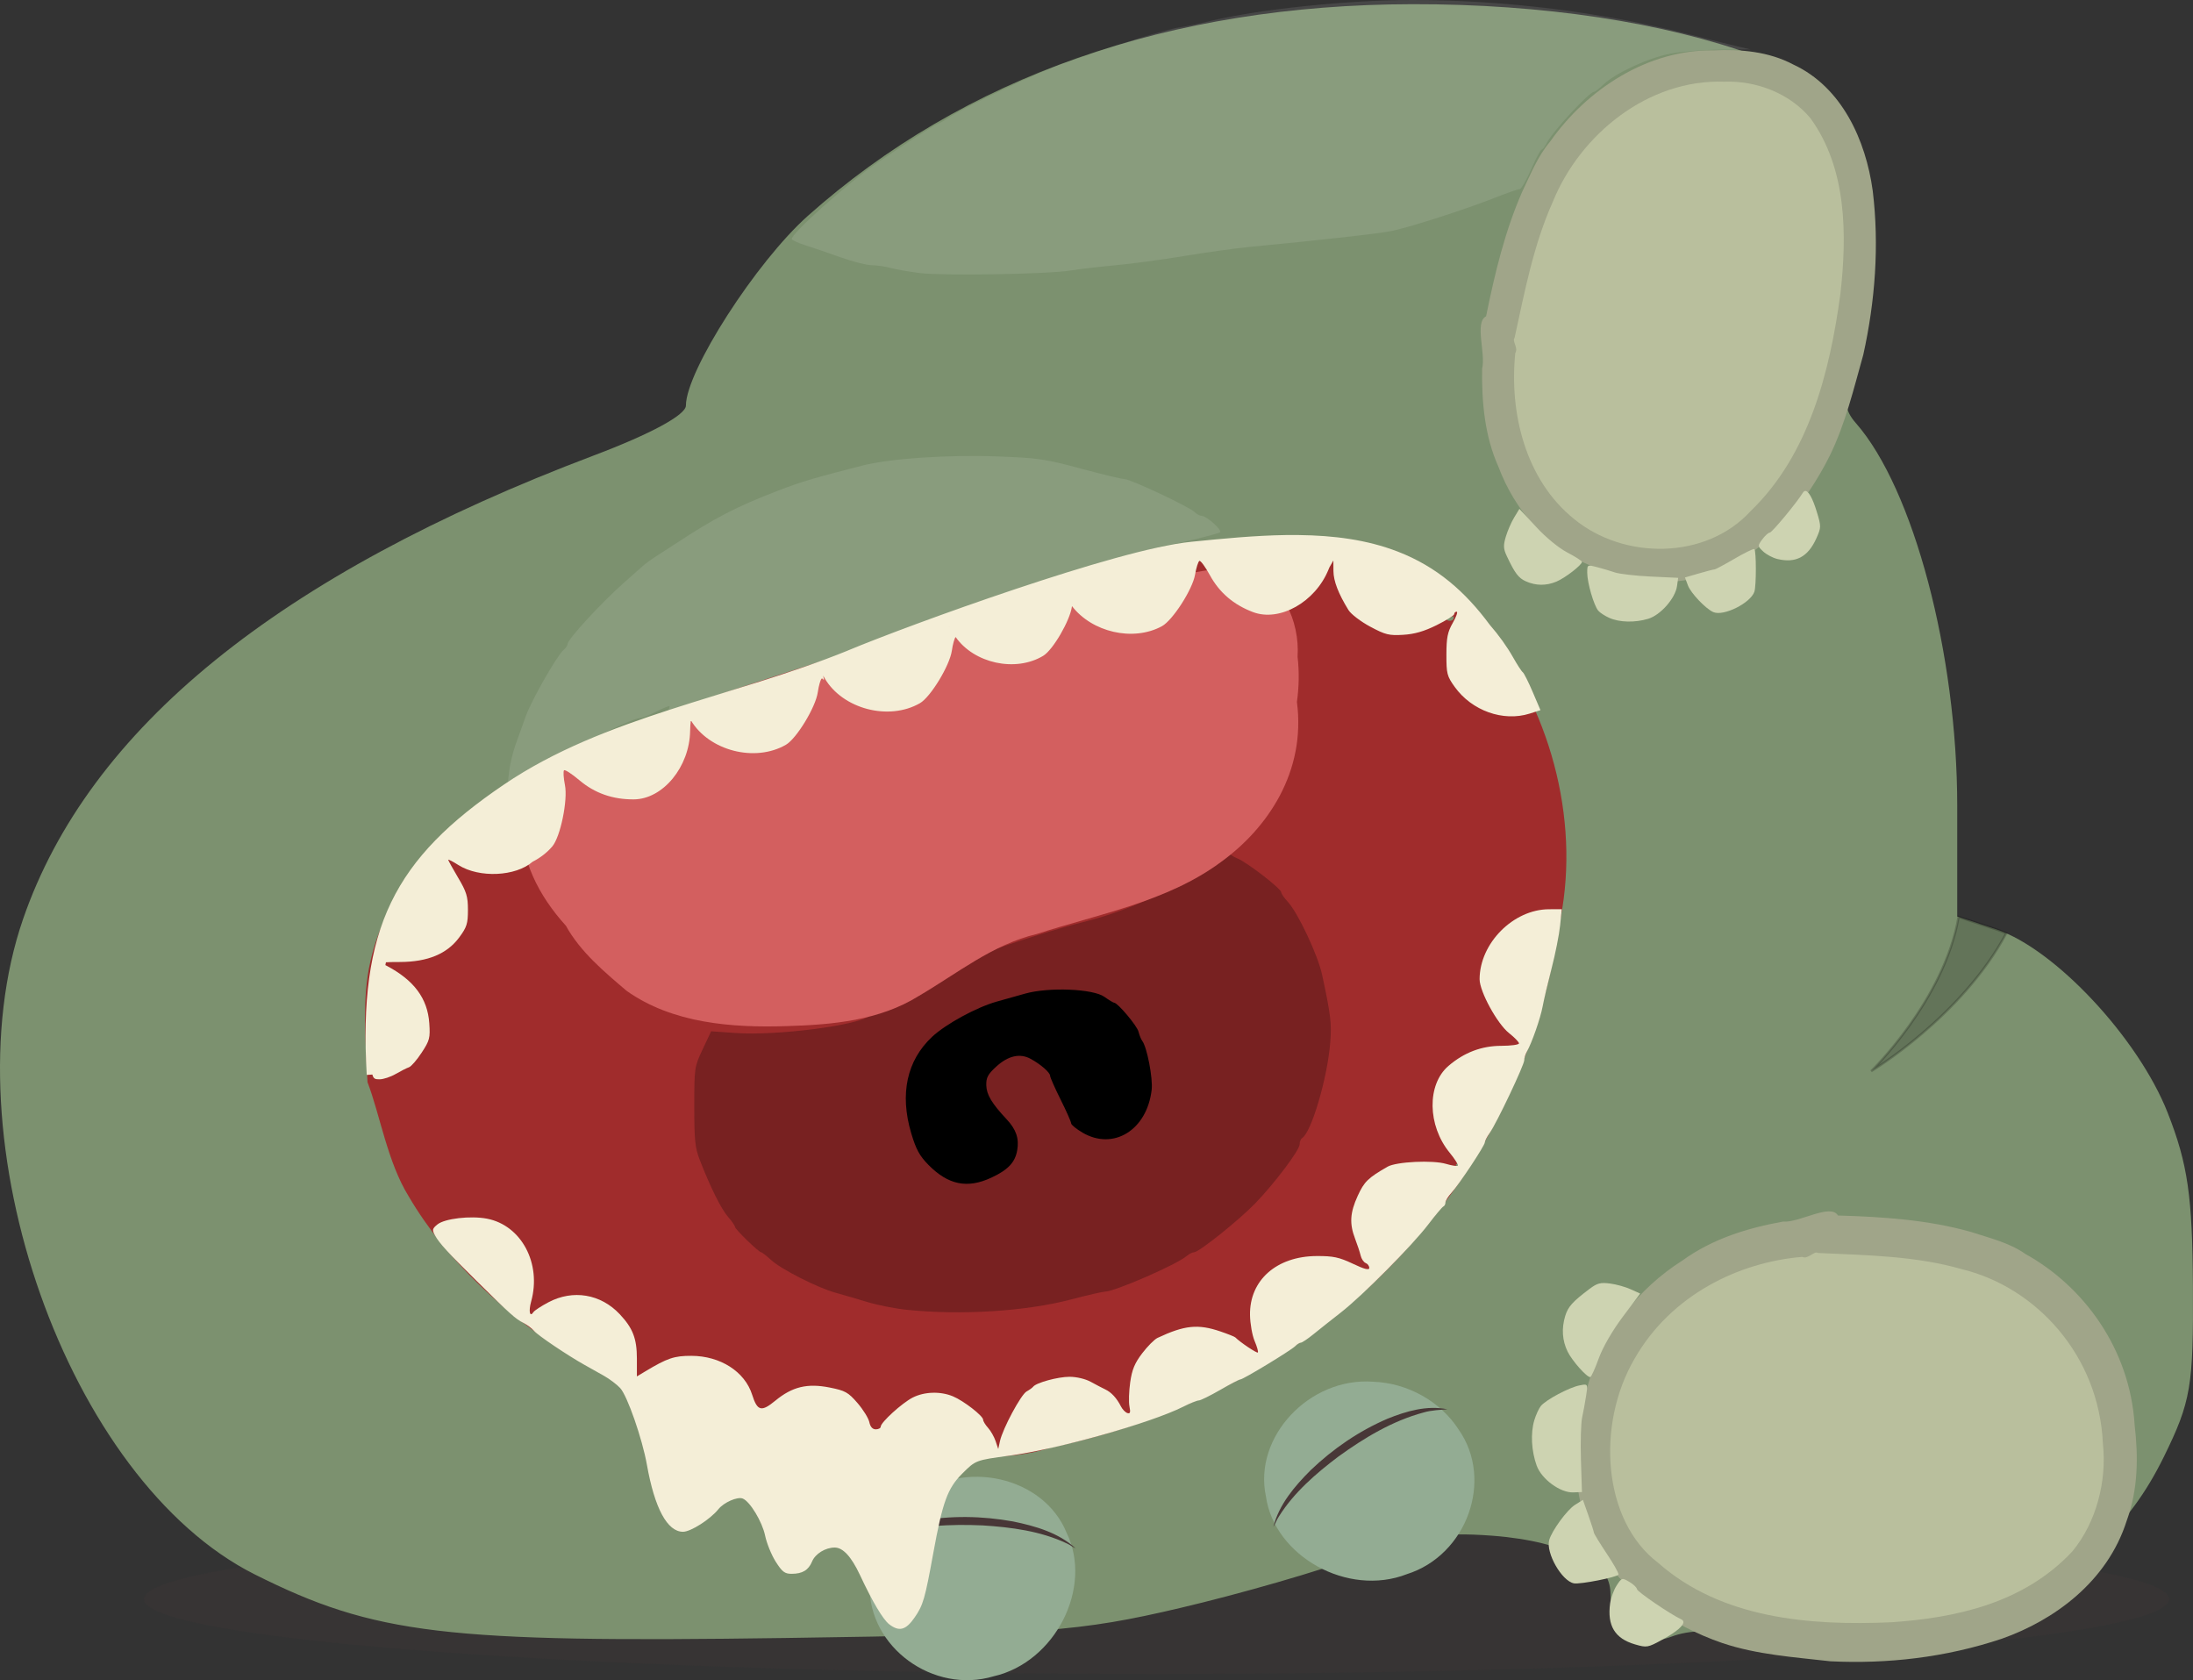
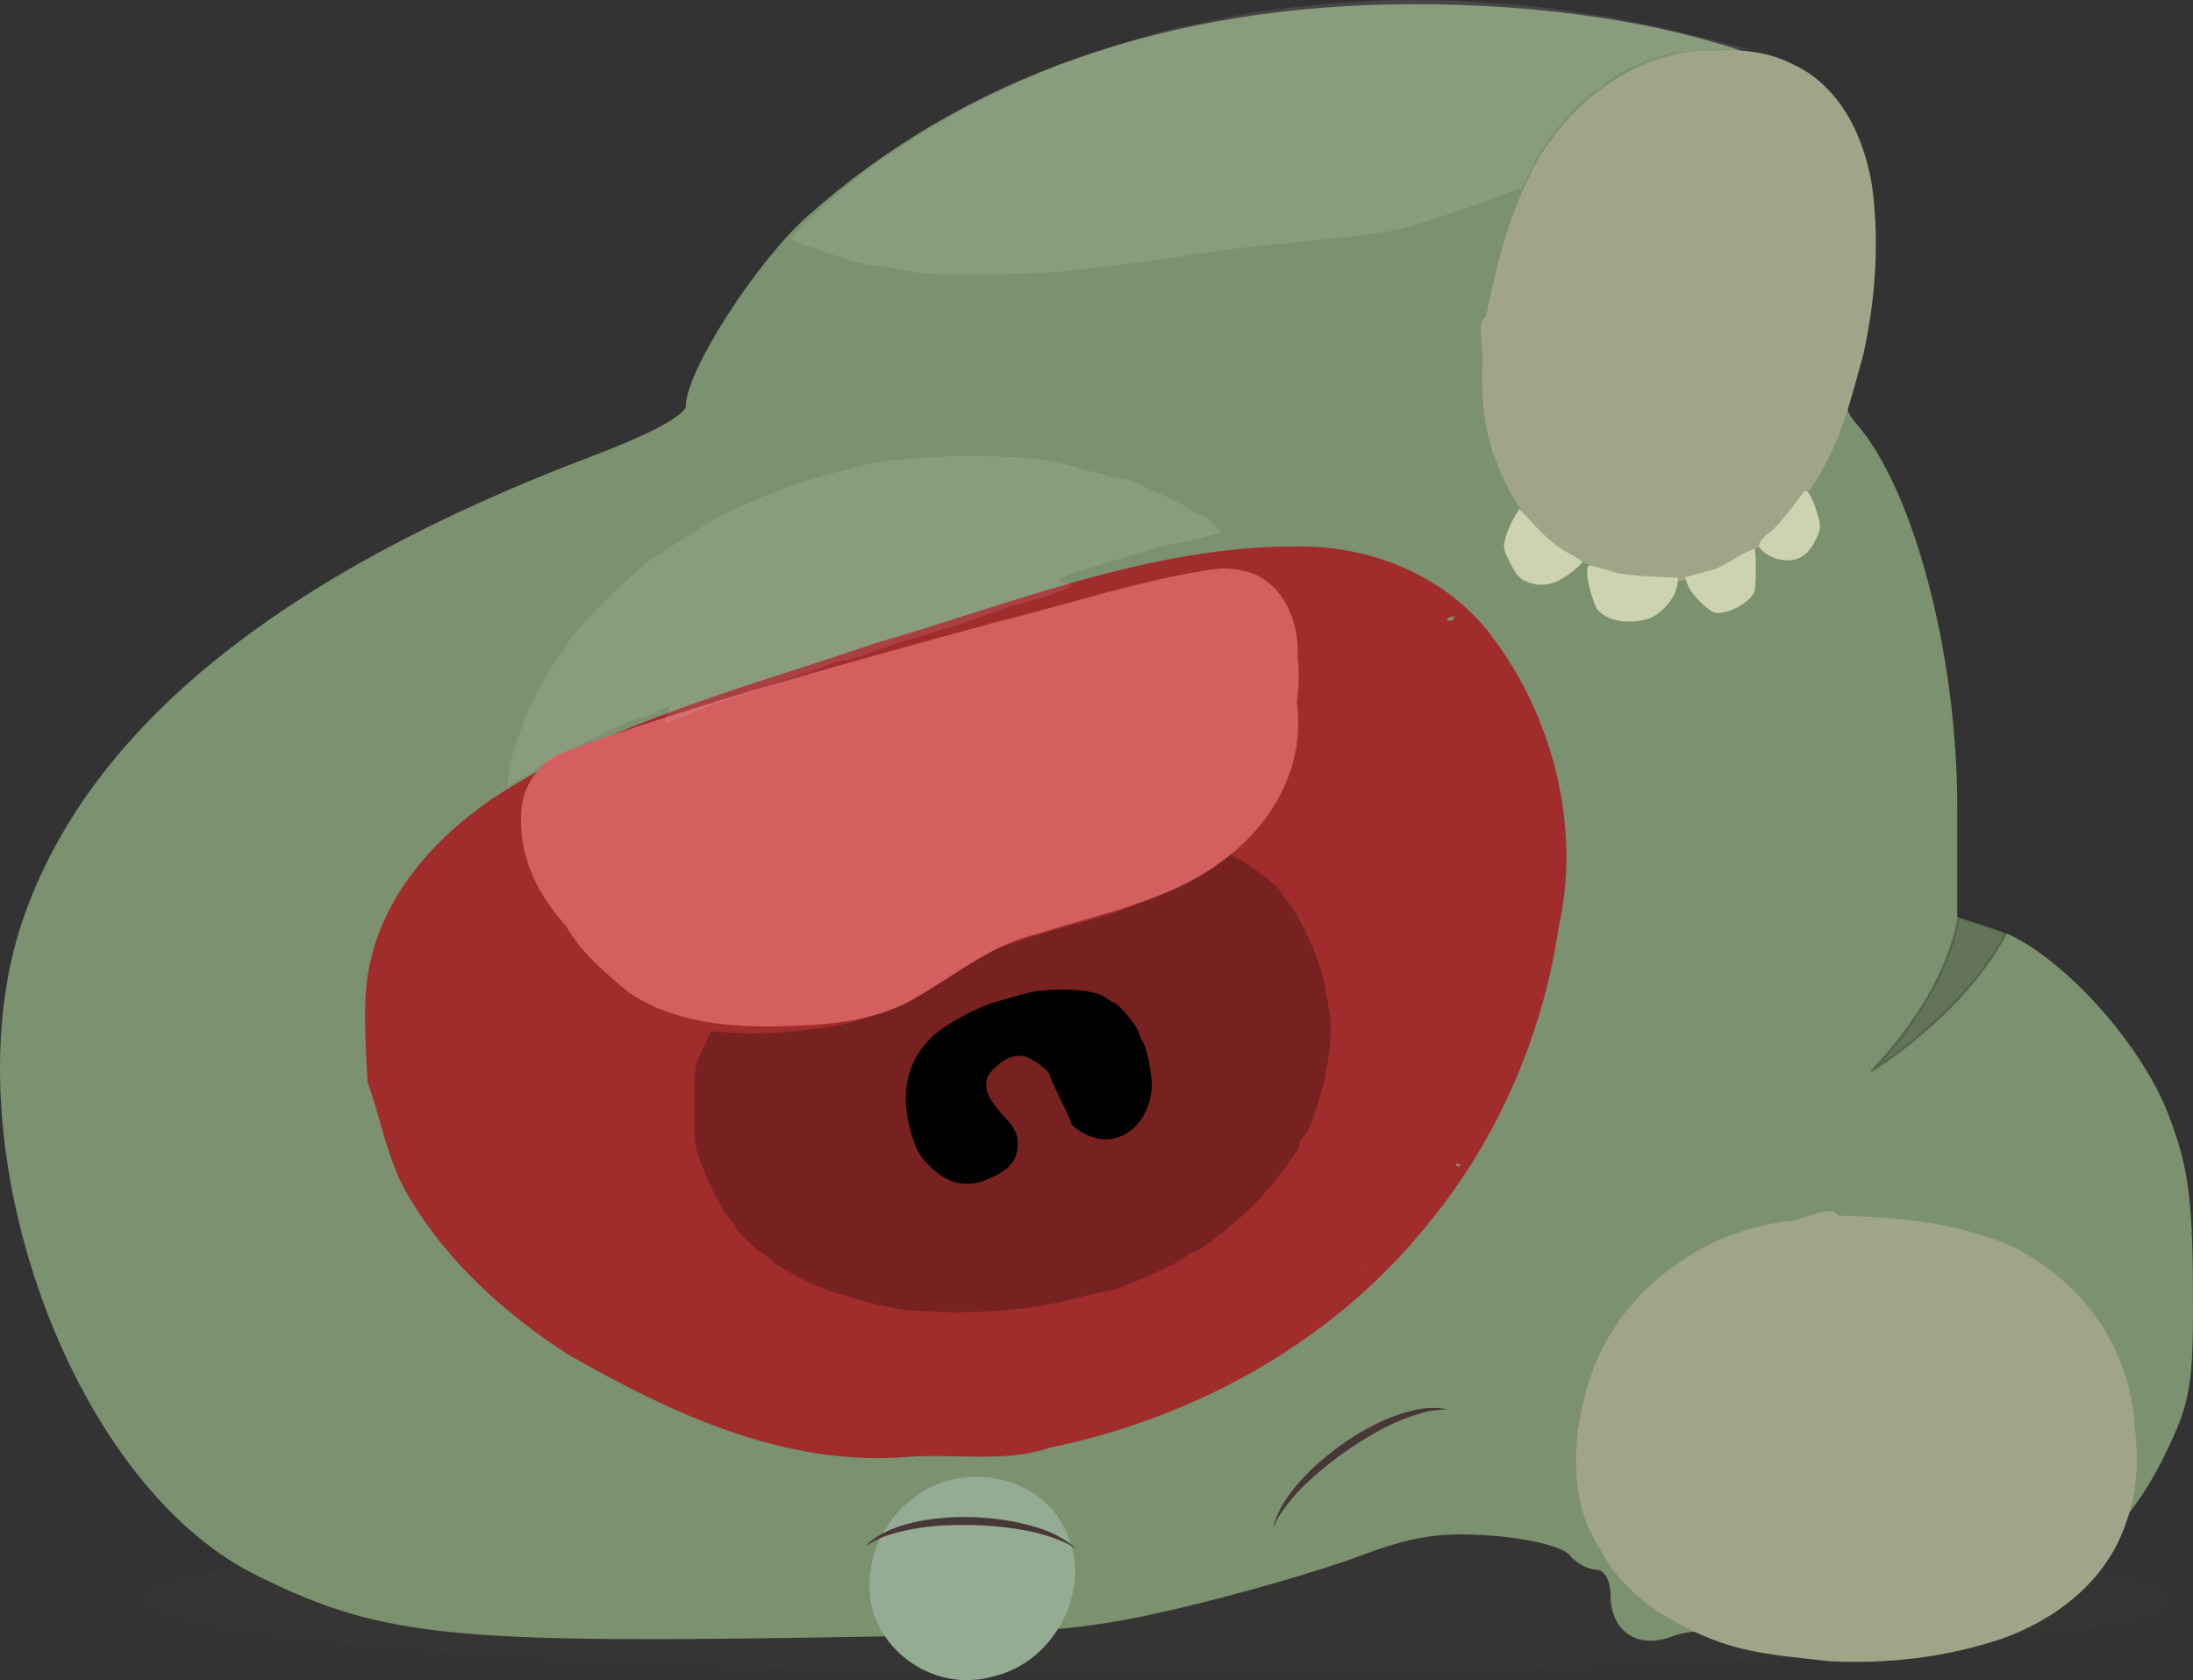
<svg xmlns="http://www.w3.org/2000/svg" xmlns:ns1="http://www.inkscape.org/namespaces/inkscape" xmlns:ns2="http://sodipodi.sourceforge.net/DTD/sodipodi-0.dtd" width="948.743" height="726.818" id="svg2" version="1.1" ns1:version="0.48.5 r10040" ns2:docname="sleepy.svg">
  <rect width="100%" height="100%" fill="#333333" stroke="none" />
  <defs id="defs4" />
  <ns2:namedview id="base" pagecolor="#ffffff" bordercolor="#666666" borderopacity="1.0" ns1:pageopacity="0.0" ns1:pageshadow="2" ns1:zoom="0.9" ns1:cx="313.08124" ns1:cy="367.20676" ns1:document-units="px" ns1:current-layer="layer1" showgrid="false" fit-margin-top="0" fit-margin-left="0" fit-margin-right="0" fit-margin-bottom="0" />
  <g ns1:label="Layer 1" ns1:groupmode="layer" id="layer1" transform="translate(1189.048,-157.162)">
    <path ns2:type="arc" style="opacity:0.2;fill:#483737;fill-opacity:1;stroke:none" id="path4279" ns2:cx="407.38635" ns2:cy="862.58948" ns2:rx="438.06818" ns2:ry="39.772728" d="M 845.455,862.589 A 438.068,39.773 0 1 1 -30.682,862.589 438.068,39.773 0 1 1 845.455,862.589 z" transform="matrix(1,0,0,0.814,-1096.091,146.763)" />
    <path style="fill:#7c916f;fill-opacity:1;stroke:none" d="M -578.054,158.974 C -683.045,159.17 -771.841,190.26 -839.554,250.537 -861.897,270.427 -892.304,317.747 -892.304,332.599 -892.304,336.642 -907.488,344.869 -932.085,354.162 -1068.559,405.724 -1150.594,472.323 -1179.054,554.693 -1211.969,649.96 -1159.723,797.713 -1078.773,838.256 -1026.939,864.216 -996.58,867.836 -849.148,865.724 -738.363,864.138 -721.762,862.896 -678.679,852.787 -652.429,846.627 -617.648,836.582 -601.398,830.474 -577.895,821.64 -566.066,819.797 -543.554,821.474 -527.373,822.68 -513.034,826.259 -510.054,829.849 -507.188,833.303 -502.029,836.131 -498.585,836.131 -495.022,836.131 -492.304,840.794 -492.304,846.943 -492.304,862.831 -480.769,870.733 -465.804,865.099 -458.094,862.197 -447.881,862.067 -437.773,864.724 -411.039,871.752 -356.749,866.121 -326.398,853.162 -289.254,837.303 -268.145,818.381 -252.898,787.318 -241.195,763.478 -240.083,756.889 -240.335,713.412 -240.56,674.551 -242.57,660.66 -251.242,638.568 -263.914,606.284 -300.111,567.549 -325.429,559.193 L -342.304,553.631 -342.304,505.881 C -342.304,440.029 -361.192,368.653 -386.148,340.193 -391.229,334.398 -391.51,330.125 -387.46,319.724 -379.197,298.504 -380.198,231.735 -389.023,215.693 -401.907,192.272 -403.732,190.727 -429.023,181.474 -469.144,166.795 -521.638,158.87 -578.054,158.974 z" id="rect3938" ns1:connector-curvature="0" />
    <path style="fill:#a02c2c;fill-opacity:1;stroke:none" d="M -633.781,393.562 C -694.895,394.884 -752.381,418.64 -810.398,435.395 -866.947,454.871 -926.239,469.625 -976.588,503.018 -1000.945,519.827 -1022.144,543.419 -1028.781,572.969 -1032.569,588.896 -1030.81,607.941 -1030.062,625.25 -1024.564,639.68 -1021.425,659.831 -1012.245,674.68 -995.668,702.925 -970.328,725.758 -942.97,743.262 -898.581,768.683 -848.876,791.81 -796.403,787.379 -775.381,785.81 -754.631,790.13 -734.349,783.29 -672.383,770.42 -613.932,738.405 -573.544,689.377 -542.331,652.562 -521.851,606.509 -514.793,558.571 -504.906,515.138 -517.125,466.771 -544.463,431.336 -564.526,405.443 -597.855,392.417 -630.429,393.621 L -633.781,393.562 z M -646.344,422.125 C -646.764,425.773 -648.425,421.386 -646.344,422.125 z M -560.156,423.719 C -559.229,427.285 -567.234,425.264 -560.156,423.719 z M -557.031,460.719 C -556.85,460.707 -557.101,461.108 -557.031,460.719 z M -558.375,660.406 C -554.6,662.583 -561.58,661.736 -558.375,660.406 z M -597.406,705.844 C -596.965,706.252 -598.386,706.286 -597.406,705.844 z" id="path3909" ns1:connector-curvature="0" />
    <path style="fill:#000000;fill-opacity:1;stroke:none" d="M -731.562,583.969 C -750.355,584.216 -768.872,591.353 -783.875,602.406 -793.717,609.634 -799.599,621.676 -798.2,634 -798.393,648.682 -791.504,665.469 -776.338,669.956 -768.952,672.988 -760.597,668.966 -754.375,664.938 -746.784,659.865 -744.582,648.31 -751.283,641.518 -754.208,636.283 -761.351,631.747 -760.5,625.156 -757.534,618.452 -748.671,612.841 -742,618.25 -730.655,625.824 -732.39,644.464 -718.875,649.719 -705.073,656.275 -689.351,642.877 -689.469,628.656 -689.386,614.167 -694.142,597.842 -706.688,589.406 -714.024,584.138 -722.695,583.427 -731.562,583.969 z" id="path3899" ns1:connector-curvature="0" />
    <path style="fill:#782121;fill-opacity:1;stroke:none" d="M -796.672,723.768 C -801.672,723.257 -809.343,721.751 -813.718,720.422 -818.093,719.093 -824.3,717.279 -827.511,716.391 -835.392,714.212 -850.976,706.301 -855.464,702.203 -857.469,700.371 -859.399,698.872 -859.751,698.872 -860.778,698.872 -871.104,688.845 -871.105,687.847 -871.106,687.348 -872.448,685.406 -874.087,683.531 -877.052,680.14 -881.589,671.027 -886.249,659.099 -888.362,653.692 -888.691,650.551 -888.688,635.804 -888.685,618.981 -888.638,618.657 -885.035,611.017 L -881.385,603.276 -870.847,604.018 C -852.748,605.292 -817.271,600.679 -812.638,596.448 -812.044,595.906 -810.51,595.446 -809.229,595.426 -806.297,595.38 -792.963,588.02 -778.364,578.391 -772.184,574.314 -765.337,570.303 -763.149,569.478 -750.671,564.772 -731.448,558.759 -718.831,555.616 -701.532,551.307 -677.804,540.648 -665.99,531.879 -662.24,529.096 -658.796,526.284 -658.337,525.629 -657.772,524.824 -657.497,524.854 -657.485,525.723 -657.475,526.428 -655.806,527.665 -653.774,528.471 -649.592,530.131 -634.74,541.609 -634.74,543.181 -634.74,543.746 -633.492,545.556 -631.966,547.202 -627.492,552.03 -618.874,570.371 -617.032,578.986 -613.335,596.269 -612.916,599.749 -613.537,607.963 -614.688,623.178 -621.673,646.983 -625.721,649.484 -626.307,649.846 -626.786,651.047 -626.786,652.152 -626.786,654.657 -637.451,668.845 -645.957,677.657 -653.007,684.959 -670.383,698.872 -672.453,698.872 -673.175,698.872 -674.573,699.565 -675.56,700.412 -679.981,704.207 -706.849,715.917 -711.135,715.917 -712.059,715.917 -718.671,717.449 -725.829,719.32 -745.379,724.433 -773.145,726.176 -796.672,723.768 z M -760.188,666.603 C -752.895,663.207 -749.861,659.978 -748.962,654.656 -748.11,649.614 -749.447,645.732 -753.541,641.352 -759.988,634.457 -762.237,630.709 -762.352,626.676 -762.447,623.325 -761.689,621.888 -758.091,618.591 -752.897,613.833 -747.791,612.676 -743.155,615.206 -738.768,617.6 -734.74,621.118 -734.74,622.556 -734.74,623.195 -732.695,627.816 -730.195,632.826 -727.695,637.836 -725.649,642.452 -725.649,643.083 -725.649,643.714 -723.431,645.531 -720.72,647.119 -707.332,654.966 -692.838,645.998 -690.811,628.613 -690.224,623.576 -692.831,610.088 -694.912,607.395 -695.395,606.77 -696.116,604.98 -696.513,603.417 -697.17,600.837 -705.53,590.917 -707.049,590.917 -707.399,590.917 -709.295,589.771 -711.264,588.369 -716.168,584.877 -735.312,584.1 -745.536,586.977 -749.286,588.033 -754.816,589.587 -757.826,590.43 -766.566,592.88 -779.898,600.147 -785.819,605.69 -796.722,615.896 -799.871,630.402 -794.853,647.305 -792.759,654.358 -791.241,657.151 -787.367,661.081 -778.823,669.748 -770.551,671.428 -760.188,666.603 z" id="path3129" ns1:connector-curvature="0" />
    <path style="fill:#93ac93;fill-opacity:1;stroke:none" d="M -793.836,805.213 C -772.129,788.032 -737.458,795.867 -727.593,820.26 -716.1,843.802 -732.473,876.201 -759.167,882.292 -785.285,890.109 -813.302,869.713 -812.837,843.044 -813.18,828.633 -805.878,814.035 -793.836,805.213 z" id="path3974" ns1:connector-curvature="0" />
    <path style="fill:#483737;fill-opacity:1;stroke:none" d="M -723.737,826.926 C -731.135,820.172 -741.13,817.297 -750.73,815.329 -764.063,812.909 -777.883,812.659 -791.225,815.151 -799.643,816.901 -808.413,819.661 -814.606,825.932 -812.158,824.557 -808.509,822.372 -805.267,821.4 -792.001,816.989 -777.782,816.422 -763.921,817.021 -751.547,817.819 -738.874,819.446 -727.554,824.807 -726.232,825.352 -724.977,826.436 -723.737,826.926 z" id="path4168-1-2" ns1:connector-curvature="0" />
-     <path style="fill:#f4eed7;fill-opacity:1;stroke:none" d="M -804.348,859.804 C -807.039,857.732 -811.598,850.051 -817.051,838.399 -820.716,830.568 -824.369,826.599 -827.91,826.599 -831.956,826.599 -836.324,829.277 -837.71,832.609 -839.289,836.401 -841.889,837.963 -846.622,837.963 -849.557,837.963 -850.677,837.103 -853.464,832.707 -855.297,829.817 -857.36,824.741 -858.048,821.427 -859.303,815.379 -864.623,806.598 -867.761,805.394 -870.061,804.511 -875.875,807.069 -878.245,810.005 -881.796,814.406 -890.211,819.781 -893.551,819.781 -900.358,819.781 -905.821,809.65 -909.177,790.804 -911.195,779.467 -917.666,760.907 -920.753,757.599 -922.196,756.052 -925.325,753.686 -927.705,752.341 -930.086,750.995 -933.922,748.84 -936.228,747.551 -943.57,743.448 -956.441,734.771 -958.035,732.85 -958.882,731.83 -960.964,730.276 -962.662,729.398 -966.123,727.609 -968.225,725.725 -982.608,711.53 -995.261,699.041 -999.037,694.911 -1000.876,691.546 -1002.163,689.19 -1002.037,688.639 -999.789,686.818 -996.647,684.274 -985.495,682.977 -978.401,684.331 -963.5,687.175 -954.683,703.685 -959.261,720.172 -960.444,724.433 -959.838,727.191 -958.258,724.738 -957.823,724.063 -954.915,722.16 -951.795,720.51 -941.181,714.894 -929.178,716.893 -920.947,725.647 -915.268,731.688 -913.517,736.21 -913.517,744.839 L -913.517,752.577 -909.924,750.417 C -900.334,744.65 -897.353,743.645 -889.925,743.67 -877.409,743.711 -866.819,750.488 -863.656,760.479 -861.406,767.587 -859.659,768.039 -853.631,763.072 -846.294,757.028 -839.807,755.456 -830.138,757.378 -823.389,758.719 -822.119,759.423 -818.109,764.045 -815.643,766.887 -813.327,770.619 -812.962,772.338 -812.523,774.4 -811.572,775.463 -810.166,775.463 -808.995,775.463 -808.036,774.951 -808.036,774.325 -808.036,772.477 -798.818,764.081 -794.206,761.728 -789.137,759.142 -782.184,758.93 -776.761,761.196 -772.131,763.13 -763.718,769.66 -763.718,771.318 -763.718,771.955 -762.76,773.531 -761.589,774.821 -760.419,776.112 -758.948,778.701 -758.32,780.576 L -757.18,783.986 -756.442,780.576 C -755.276,775.194 -747.357,760.426 -744.912,759.074 -743.693,758.401 -742.418,757.481 -742.08,757.03 -740.784,755.303 -731.381,752.736 -726.359,752.737 -723.303,752.738 -719.439,753.657 -717.127,754.931 -714.939,756.137 -712.106,757.617 -710.83,758.22 -708.246,759.442 -705.88,762.021 -704.103,765.551 -703.453,766.841 -702.205,768.134 -701.329,768.423 -700.109,768.826 -699.895,768.155 -700.415,765.557 -700.788,763.692 -700.645,758.995 -700.097,755.12 -699.324,749.655 -698.159,746.838 -694.899,742.564 -692.587,739.533 -689.612,736.543 -688.286,735.919 -676.575,730.409 -670.764,729.815 -661.029,733.133 -657.82,734.227 -654.939,735.381 -654.627,735.697 -652.582,737.765 -645.296,742.647 -644.878,742.229 -644.598,741.95 -645.221,739.725 -646.261,737.285 -647.302,734.845 -648.203,729.781 -648.265,726.031 -648.512,710.961 -636.774,700.579 -619.399,700.502 -612.268,700.471 -609.717,701.013 -603.774,703.825 -598.712,706.22 -596.672,706.744 -596.672,705.65 -596.672,704.806 -597.371,703.847 -598.226,703.519 -599.081,703.191 -600.062,701.73 -600.407,700.272 -600.751,698.814 -601.819,695.576 -602.78,693.076 -605.306,686.505 -605.02,681.774 -601.655,674.442 -598.834,668.296 -597.227,666.727 -588.775,661.863 -584.978,659.677 -569.191,658.916 -563.434,660.641 -560.968,661.38 -558.688,661.721 -558.366,661.399 -558.045,661.078 -559.631,658.557 -561.892,655.798 -571.537,644.028 -571.781,626.291 -562.408,618.253 -555.641,612.45 -548.089,609.577 -539.57,609.565 -535.351,609.559 -531.899,609.085 -531.899,608.513 -531.899,607.94 -533.85,605.927 -536.233,604.04 -541.336,599.998 -548.948,586.042 -548.938,580.744 -548.911,565.216 -534.382,550.557 -518.951,550.488 L -513.389,550.463 -514.116,557.565 C -514.516,561.471 -516.165,569.781 -517.782,576.031 -519.399,582.281 -521.144,589.696 -521.66,592.508 -522.592,597.586 -526.338,608.314 -528.499,612.095 -529.119,613.18 -529.627,614.846 -529.627,615.797 -529.627,617.871 -541.531,642.951 -544.546,647.229 -545.715,648.888 -546.672,650.73 -546.672,651.322 -546.672,652.714 -557.776,669.491 -561.138,673.178 -562.557,674.735 -563.718,676.61 -563.718,677.345 -563.718,678.081 -564.118,678.853 -564.608,679.061 -565.098,679.27 -568.035,682.764 -571.135,686.826 -578.25,696.149 -599.524,717.572 -608.999,724.955 -612.966,728.047 -618.256,732.238 -620.754,734.27 -623.252,736.301 -625.723,737.963 -626.244,737.963 -626.765,737.963 -627.882,738.653 -628.726,739.498 -630.596,741.367 -651.212,753.872 -652.425,753.872 -652.901,753.872 -656.838,755.917 -661.175,758.417 -665.511,760.917 -669.664,762.963 -670.403,762.963 -671.143,762.963 -674.16,764.175 -677.108,765.657 -691.201,772.742 -731.126,783.989 -752.354,786.853 -766.992,788.828 -766.947,788.811 -772.818,794.682 -779.109,800.973 -781.255,806.869 -785.263,828.872 -788.914,848.918 -789.649,851.46 -793.345,856.832 -797.133,862.337 -800.038,863.122 -804.348,859.804 z" id="path3903" ns1:connector-curvature="0" />
    <path ns1:connector-curvature="0" style="fill:#d35f5f;fill-opacity:1;stroke:none" d="M -660.219,403.031 C -660.695,403.036 -661.179,403.066 -661.656,403.094 -694.296,407.497 -725.636,418.326 -757.562,426.125 -820.878,443.485 -884.452,460.533 -946.188,482.812 -956.946,487.676 -964.068,499.035 -963.594,510.938 -964.211,528.707 -955.974,544.715 -944.219,557.625 -937.991,568.923 -927.676,577.495 -918,585.75 -898.106,599.882 -872.319,601.821 -848.562,601.031 -828.955,600.453 -808.591,598.632 -791.656,588.062 -774.993,578.332 -759.537,565.664 -740.469,561.188 -713.467,552.421 -684.2,547.292 -660.969,530.156 -640.45,515.358 -624.015,490.809 -627.969,460.844 -627.969,460.844 -627.969,460.813 -627.969,460.812 -627.967,460.802 -627.97,460.791 -627.969,460.781 -627.062,454.34 -626.928,447.781 -627.688,441.25 -626.657,425.968 -634.43,408.066 -650.375,404.219 -653.589,403.517 -656.887,402.999 -660.219,403.031 z" id="use4135" />
-     <path style="fill:#93ac93;fill-opacity:1;stroke:none" d="M -594.966,754.869 C -622.573,752.815 -646.887,778.743 -641.378,804.473 -637.694,830.41 -605.971,848.055 -580.452,838.131 -554.443,829.959 -542.681,797.361 -558.021,775.539 -565.817,763.415 -580.049,755.422 -594.966,754.869 z" id="use3960" ns1:connector-curvature="0" />
    <path style="opacity:0.1;fill:#ffffff;fill-opacity:1;stroke:none" d="M -791.256,275.268 C -795.858,274.691 -801.483,273.702 -803.756,273.07 -806.029,272.439 -809.678,271.913 -811.866,271.901 -814.053,271.889 -820.19,270.326 -825.502,268.427 -830.815,266.529 -837.568,264.221 -840.51,263.299 -843.452,262.378 -846.13,261.184 -846.462,260.648 -847.548,258.89 -822.315,236.292 -809.551,227.591 -797.547,219.409 -785.057,211.358 -783.506,210.804 -782.542,210.459 -780.474,209.299 -778.911,208.226 -772.224,203.637 -740.171,188.458 -728.911,184.549 -712.82,178.963 -708.157,177.413 -696.142,173.658 -689.056,171.444 -681.13,169.323 -678.528,168.945 -675.926,168.568 -669.962,167.334 -665.275,166.205 -644.135,161.11 -605.553,157.123 -577.775,157.162 -537.409,157.22 -496.114,162.373 -457.888,172.124 -450.388,174.037 -441.44,176.262 -438.002,177.07 L -431.752,178.537 -444.82,178.633 C -452.008,178.685 -461.724,179.464 -466.411,180.363 -475.924,182.187 -490.221,188.779 -495.32,193.691 -497.157,195.461 -499.027,196.91 -499.475,196.91 -501.482,196.91 -517.241,213.924 -519.736,218.785 -520.619,220.503 -521.697,221.91 -522.131,221.91 -522.566,221.91 -524.595,225.745 -526.638,230.432 -528.682,235.12 -530.905,238.955 -531.579,238.955 -532.252,238.955 -537.169,240.673 -542.505,242.772 -555.223,247.777 -578.981,255.428 -586.866,257.059 -592.435,258.211 -617.25,260.996 -648.229,263.947 -654.167,264.513 -666.951,266.286 -676.638,267.888 -686.326,269.49 -699.877,271.314 -706.752,271.942 -713.627,272.571 -722.32,273.588 -726.07,274.203 -735.694,275.782 -781.236,276.526 -791.256,275.268 z" id="path4001" ns1:connector-curvature="0" />
    <path style="opacity:0.1;fill:#ffffff;fill-opacity:1;stroke:none" d="M -968.871,491.51 C -968.502,488.167 -967.242,482.748 -966.071,479.466 -964.9,476.185 -962.88,470.56 -961.582,466.966 -959.045,459.94 -948.001,440.605 -945.195,438.276 -944.256,437.496 -943.487,436.339 -943.487,435.704 -943.487,433.719 -928.36,417.32 -918.878,409.027 -915.85,406.379 -912.389,403.311 -911.186,402.209 -909.983,401.107 -907.38,399.182 -905.402,397.932 -903.424,396.682 -899.551,394.175 -896.794,392.36 -879.915,381.246 -870.418,376.327 -852.588,369.464 -842.478,365.573 -837.568,364.108 -816.214,358.615 -804.022,355.479 -779.056,353.793 -757.068,354.62 -739.915,355.266 -736.785,355.727 -721.451,359.869 -712.205,362.366 -703.695,364.41 -702.539,364.41 -699.968,364.41 -674.53,376.386 -672.243,378.673 -671.338,379.578 -669.936,380.319 -669.128,380.319 -667.04,380.319 -660.012,386.681 -661.253,387.448 -662.579,388.268 -681.375,392.82 -683.415,392.815 -684.267,392.814 -690.845,394.643 -698.032,396.881 -705.22,399.119 -715.566,402.317 -721.023,403.987 -726.48,405.657 -730.954,407.351 -730.966,407.752 -730.977,408.153 -729.635,408.821 -727.982,409.236 -726.301,409.658 -725.424,410.407 -725.993,410.936 -727.25,412.106 -742.624,417.31 -748.032,418.396 -750.22,418.835 -753.544,419.849 -755.419,420.649 -761.033,423.043 -790.3,432.663 -795.192,433.721 -797.692,434.262 -804.511,436.53 -810.346,438.762 -816.181,440.993 -822.217,442.819 -823.76,442.819 -825.304,442.819 -828.711,443.785 -831.333,444.966 -833.955,446.147 -838.913,448.002 -842.351,449.087 -845.788,450.173 -853.459,452.792 -859.396,454.907 -865.334,457.023 -870.611,458.748 -871.124,458.741 -872.212,458.726 -895.334,467.546 -898.427,469.156 -901.329,470.667 -902.061,469.514 -900.447,465.972 -899.697,464.326 -899.239,462.824 -899.429,462.634 -899.62,462.444 -902.23,463.533 -905.23,465.053 -908.23,466.574 -911.442,467.819 -912.366,467.819 -915.827,467.819 -952.74,486.011 -956.878,489.755 -957.953,490.728 -960.11,492.066 -961.671,492.728 -963.232,493.39 -965.642,494.755 -967.026,495.76 L -969.543,497.588 -968.871,491.51 z" id="path4275" ns1:connector-curvature="0" />
-     <path style="font-size:medium;font-style:normal;font-variant:normal;font-weight:normal;font-stretch:normal;text-indent:0;text-align:start;text-decoration:none;line-height:normal;letter-spacing:normal;word-spacing:normal;text-transform:none;direction:ltr;block-progression:tb;writing-mode:lr-tb;text-anchor:start;baseline-shift:baseline;color:#000000;fill:#f4eed7;fill-opacity:1;stroke:none;stroke-width:6;marker:none;visibility:visible;display:inline;overflow:visible;enable-background:accumulate;font-family:Sans;-inkscape-font-specification:Sans" d="M -632.827,388.616 C -646.112,388.81 -659.834,390.142 -673.639,391.523 -690.14,393.173 -720.172,402.09 -749.858,412.023 -779.526,421.95 -808.571,432.863 -822.233,438.554 L -822.233,438.585 C -822.239,438.588 -822.258,438.583 -822.264,438.585 -872.142,458.843 -927.476,467.001 -970.983,496.523 -994.486,512.422 -1010.399,527.932 -1019.858,547.554 -1029.317,567.176 -1032.198,590.636 -1030.389,622.148 L -1027.952,621.991 C -1027.46,623.895 -1026.716,624.054 -1024.858,624.054 -1023.179,624.054 -1020.036,623.009 -1017.858,621.741 -1015.68,620.474 -1013.083,619.172 -1012.108,618.835 -1011.133,618.498 -1008.67,615.642 -1006.608,612.491 -1003.176,607.249 -1002.884,606.192 -1003.327,599.804 -1004.072,589.037 -1009.956,581.135 -1021.92,574.866 -1022.082,574.782 -1022.189,574.723 -1022.327,574.648 -1022.249,574.241 -1022.158,573.832 -1022.077,573.429 -1020.927,573.333 -1018.972,573.315 -1015.952,573.304 -1003.979,573.259 -995.621,569.775 -990.358,562.648 -987.1,558.236 -986.608,556.701 -986.608,550.773 -986.608,544.925 -987.234,542.916 -990.889,536.773 -993.233,532.833 -995.139,529.372 -995.139,529.085 -995.139,528.798 -993.123,529.85 -990.67,531.398 -981.706,537.057 -965.95,536.318 -958.67,529.96 -955.419,528.289 -952.466,526.077 -950.108,523.304 -946.603,519.183 -943.332,503.291 -944.639,496.773 -945.25,493.728 -945.423,490.844 -945.045,490.398 -944.667,489.952 -941.68,491.898 -938.389,494.679 -931.745,500.294 -923.961,503.013 -914.858,502.96 -902.25,502.887 -890.74,488.904 -890.483,473.366 -890.453,471.572 -890.334,469.951 -890.17,468.741 -882.308,481.94 -862.44,487.067 -849.045,479.335 -844.457,476.687 -836.202,463.121 -835.264,456.679 -834.826,453.67 -834.041,450.966 -833.545,450.679 -833.377,450.581 -833.025,450.876 -832.545,451.398 -832.655,450.741 -832.79,450.082 -832.92,449.429 L -832.264,450.585 C -824.467,463.901 -804.493,469.098 -791.045,461.335 -786.457,458.687 -778.202,445.121 -777.264,438.679 -776.842,435.778 -776.105,433.182 -775.608,432.741 -767.64,444.127 -749.698,448.092 -737.702,440.835 -733.472,438.277 -726.047,425.456 -725.295,419.429 -725.291,419.397 -725.3,419.367 -725.295,419.335 -716.721,430.571 -698.933,434.863 -686.389,428.054 -681.733,425.526 -673.152,412.188 -672.045,405.773 -671.529,402.776 -670.673,400.078 -670.17,399.804 -669.668,399.53 -667.601,402.353 -665.577,406.054 -661.488,413.528 -655.348,418.765 -647.014,421.929 -635.471,426.311 -620.013,417.625 -614.295,403.523 -614.157,403.182 -614.028,402.878 -613.889,402.554 L -612.202,399.616 -612.17,404.179 C -612.137,408.504 -610.063,413.916 -605.67,421.054 -604.575,422.834 -600.327,426.065 -596.264,428.241 -589.706,431.755 -588.119,432.142 -582.014,431.773 -577.104,431.476 -572.951,430.289 -567.514,427.585 -563.327,425.503 -559.92,423.356 -559.92,422.804 -559.92,422.252 -559.447,421.773 -558.858,421.773 -558.269,421.773 -559.027,423.96 -560.545,426.616 -562.819,430.593 -563.284,433.035 -563.295,440.366 -563.308,448.579 -563.048,449.644 -559.702,454.304 -552.297,464.615 -538.761,469.453 -527.327,465.866 L -522.608,464.366 -525.983,456.46 C -527.839,452.109 -529.768,448.289 -530.264,447.96 -530.76,447.631 -532.638,444.733 -534.452,441.523 -537.106,436.826 -540.586,431.995 -544.577,427.398 -555.045,413.236 -567.348,402.331 -584.42,395.741 -597.718,390.609 -612.135,388.788 -627.17,388.616 -629.05,388.595 -630.929,388.589 -632.827,388.616 z M -778.389,428.304 -778.358,428.335 C -778.406,428.341 -778.465,428.36 -778.514,428.366 -778.471,428.351 -778.432,428.319 -778.389,428.304 z" id="path4130" ns1:connector-curvature="0" />
    <path style="fill:#483737;fill-opacity:1;stroke:none" d="M -638.161,817.662 C -635.703,807.951 -628.941,800.049 -622.01,793.121 -612.354,783.887 -601.13,776.176 -588.836,770.9 -580.693,767.604 -571.665,764.95 -562.848,766.808 -565.648,767.008 -569.898,767.193 -573.139,768.166 -586.642,771.786 -598.825,779.141 -610.066,787.272 -619.787,794.604 -629.253,802.782 -635.785,813.187 -636.734,814.561 -637.31,816.346 -638.161,817.662 z" id="path4168-1" ns1:connector-curvature="0" />
    <path style="fill:#a0a589;fill-opacity:1;stroke:none" d="M -447.753,178.949 C -476.181,178.57 -502.455,195.698 -518.421,218.405 -523.845,224.768 -526.891,232.646 -530.505,240.106 -538.054,257.315 -542.397,275.63 -546.128,293.98 -551.254,296.661 -546.174,310.078 -547.856,316.691 -548.041,331.136 -546.745,345.847 -540.754,359.163 -533.826,377.678 -519.909,393.957 -501.44,401.636 -482.526,410.114 -459.311,412.395 -440.869,401.445 -431.332,397.596 -423.453,390.316 -416.398,382.977 -409.094,374.18 -402.578,364.626 -397.464,354.311 -390.662,340.449 -387.103,325.383 -382.939,310.594 -377.808,287.385 -375.988,263.333 -378.86,239.705 -381.854,217.86 -392.158,194.871 -413.176,185.096 -423.825,179.456 -435.917,178.383 -447.753,178.949 z" id="path4003" ns1:connector-curvature="0" />
    <path style="fill:#cdd3b1;fill-opacity:1;stroke:none" d="M -408.156,369.562 C -408.482,369.619 -408.792,369.844 -409.062,370.281 -411.816,374.735 -422.434,387.524 -423.406,387.562 -424.031,387.587 -425.497,388.909 -426.656,390.5 -428.73,393.346 -428.706,393.433 -426.219,395.75 -424.828,397.046 -422.081,398.496 -420.125,398.969 -412.148,400.897 -406.86,398.1 -403.25,390.031 -401.137,385.309 -401.141,384.887 -403.031,378.656 -404.881,372.559 -406.745,369.32 -408.156,369.562 z M -531.719,377.281 -533.969,381 C -535.217,383.044 -536.847,386.782 -537.594,389.312 -538.733,393.173 -538.674,394.521 -537.125,397.812 -533.658,405.179 -532.082,407.238 -528.875,408.656 -524.576,410.558 -520.113,410.605 -515.688,408.75 -511.91,407.167 -504.651,401.544 -504.656,400.219 -504.658,399.806 -507.477,397.995 -510.938,396.188 -514.701,394.221 -520.14,389.769 -524.469,385.094 L -531.719,377.281 z M -430.156,394.656 C -430.835,394.626 -434.46,396.416 -438.562,398.812 -442.939,401.368 -446.861,403.469 -447.281,403.469 -447.701,403.469 -450.749,404.256 -454.062,405.219 L -460.094,406.969 -458.812,410.406 C -457.533,413.795 -451.009,420.617 -447.781,421.969 -443.337,423.831 -431.725,418.041 -430.062,413.125 -429.215,410.618 -429.21,395.54 -430.062,394.688 -430.081,394.669 -430.111,394.658 -430.156,394.656 z M -501.344,401.844 C -502.383,401.89 -502.383,402.729 -502.375,404.969 -502.36,409.26 -499.514,419.036 -497.625,421.312 -496.883,422.206 -494.699,423.627 -492.781,424.469 -488.348,426.415 -481.744,426.565 -476,424.844 -470.663,423.245 -464.266,415.979 -463.531,410.688 L -463.031,407.125 -475.031,406.562 C -481.631,406.239 -488.562,405.43 -490.438,404.781 -492.312,404.132 -495.781,403.106 -498.125,402.5 -499.722,402.087 -500.72,401.816 -501.344,401.844 z" id="path4208" ns1:connector-curvature="0" />
-     <path style="fill:#b9bf9d;fill-opacity:1;stroke:none" d="M -443.125,192.5 C -475.992,191.37 -505.467,215.239 -517.341,244.634 -525.671,263.281 -529.459,283.445 -533.812,303.344 -535.01,304.652 -532.052,307.698 -533.5,309.844 -536.155,335.815 -529.084,364.696 -508.156,381.594 -486.638,399.388 -450.958,399.466 -431.594,378.156 -406.421,353.868 -397.422,317.94 -392.856,284.319 -389.944,258.604 -390.036,230.014 -405.836,208.27 -414.804,197.503 -429.26,191.985 -443.125,192.5 z" id="use4225" ns1:connector-curvature="0" />
    <path style="fill:#a0a589;fill-opacity:1;stroke:none" d="M -265.552,773.605 C -267.601,740.525 -287.711,713.532 -312.748,699.647 -319.846,694.655 -328.317,692.731 -336.403,690.063 -354.986,684.824 -374.446,683.534 -393.891,682.96 -397.125,677.558 -410.672,686.204 -417.708,685.605 -432.777,688.349 -447.997,692.865 -461.358,702.547 -480.058,714.381 -495.827,733.871 -502.242,756.883 -509.451,780.576 -509.832,807.994 -496.834,827.16 -492.003,837.443 -483.738,845.099 -475.484,851.785 -465.688,858.464 -455.171,864.072 -443.982,867.896 -428.95,872.954 -412.944,874 -397.173,875.805 -372.544,877.008 -347.323,874.195 -322.945,866.022 -300.437,858.073 -277.365,841.404 -268.985,815.003 -264.023,801.486 -263.945,787.229 -265.552,773.605 z" id="path4003-0" ns1:connector-curvature="0" />
-     <path style="fill:#cdd3b1;fill-opacity:1;stroke:none" d="M -460.795,858.607 C -460.882,858.24 -461.143,857.926 -461.622,857.702 -466.501,855.417 -480.742,845.71 -480.865,844.589 -480.945,843.869 -482.448,842.438 -484.206,841.418 -487.35,839.593 -487.438,839.639 -489.64,843.001 -490.87,844.881 -492.145,848.367 -492.47,850.734 -493.794,860.389 -490.424,865.956 -481.705,868.494 -476.602,869.979 -476.163,869.889 -469.832,866.418 -463.636,863.023 -460.421,860.195 -460.795,858.607 z M -479.464,716.746 -483.533,714.896 C -485.77,713.865 -489.807,712.738 -492.508,712.39 -496.628,711.858 -498.028,712.202 -501.325,714.675 -508.705,720.208 -510.714,722.459 -511.917,726.473 -513.529,731.853 -513.194,737.043 -510.881,741.801 -508.906,745.862 -502.422,753.137 -501.041,752.86 -500.611,752.773 -498.967,749.129 -497.38,744.742 -495.655,739.971 -491.482,732.745 -486.982,726.762 L -479.464,716.746 z M -488.838,838.206 C -488.865,837.412 -491.043,833.571 -493.893,829.299 -496.932,824.742 -499.459,820.618 -499.495,820.131 -499.531,819.643 -500.613,816.266 -501.902,812.617 L -504.244,805.974 -507.716,808.165 C -511.138,810.344 -517.686,819.315 -518.818,823.339 -520.376,828.88 -513.344,841.174 -508.077,842.097 -505.392,842.568 -489.678,839.486 -488.863,838.321 -488.845,838.296 -488.837,838.259 -488.838,838.206 z M -502.45,757.038 C -502.588,755.841 -503.461,756.013 -505.795,756.481 -510.266,757.377 -520.21,762.683 -522.42,765.342 -523.287,766.386 -524.58,769.213 -525.292,771.611 -526.939,777.156 -526.528,784.853 -524.24,791.169 -522.115,797.037 -513.993,802.976 -508.415,802.745 L -504.659,802.596 -505.105,788.55 C -505.335,780.822 -505.089,772.61 -504.573,770.3 -504.058,767.991 -503.287,763.754 -502.857,760.909 -502.564,758.97 -502.367,757.756 -502.45,757.038 z" id="path4208-9" ns1:connector-curvature="0" />
-     <path style="fill:#b9bf9d;fill-opacity:1;stroke:none" d="M -279.277,781.752 C -280.925,743.366 -308.335,714.037 -339.989,706.273 -360.139,700.421 -381.478,700.153 -402.59,699.174 -404.056,698.052 -406.976,702.11 -409.337,700.868 -436.631,703.105 -466.122,717.228 -481.932,744.983 -498.626,773.607 -495.64,815.043 -471.766,833.158 -444.29,857.407 -406.074,860.496 -370.643,858.912 -343.594,857.026 -313.807,851.064 -292.505,828.269 -282.055,815.653 -277.548,797.742 -279.277,781.752 z" id="use4225-3" ns1:connector-curvature="0" />
+     <path style="fill:#b9bf9d;fill-opacity:1;stroke:none" d="M -279.277,781.752 z" id="use4225-3" ns1:connector-curvature="0" />
    <path ns1:connector-curvature="0" style="opacity:0.2;fill:#000000;stroke:#000000;stroke-width:1px;stroke-linecap:butt;stroke-linejoin:miter;stroke-opacity:1" d="M -341.719,553.812 C -347.92,589.911 -379.531,620.531 -379.531,620.531 -379.531,620.531 -340.332,597.012 -321.094,560.875 -322.568,560.226 -324.025,559.654 -325.438,559.188 L -341.719,553.812 z" id="path4281" />
  </g>
</svg>